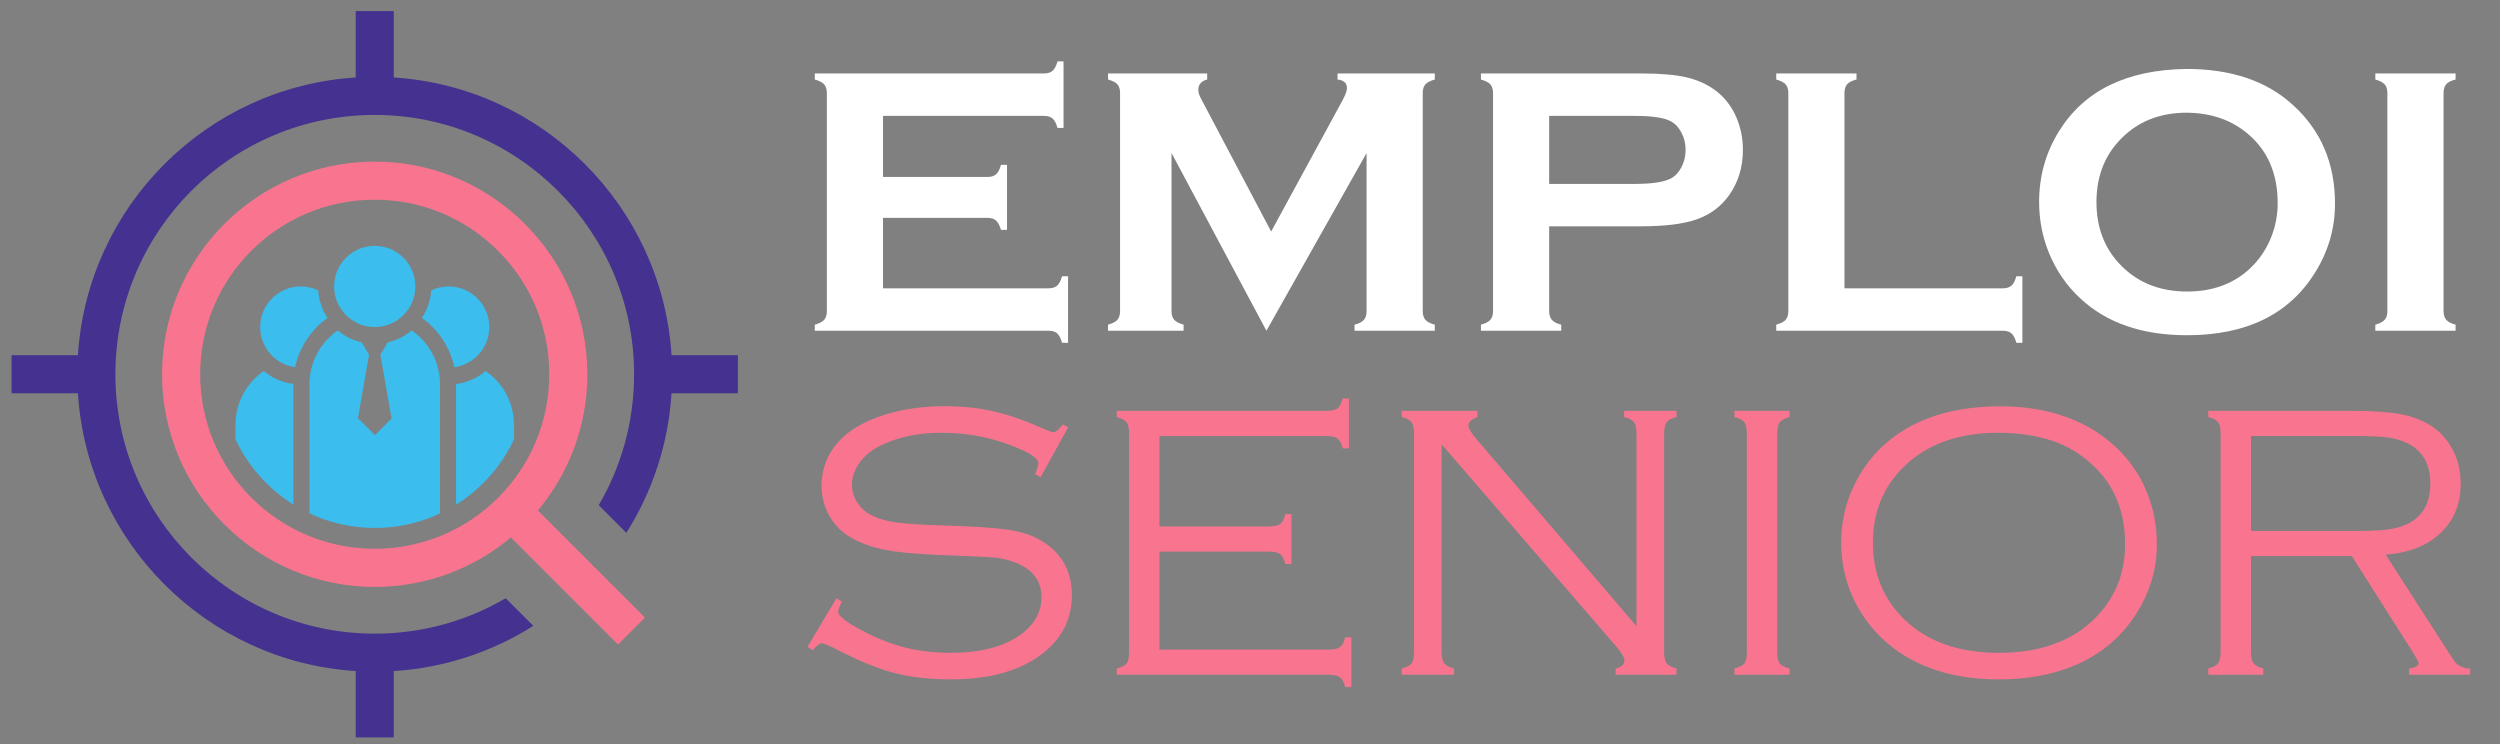
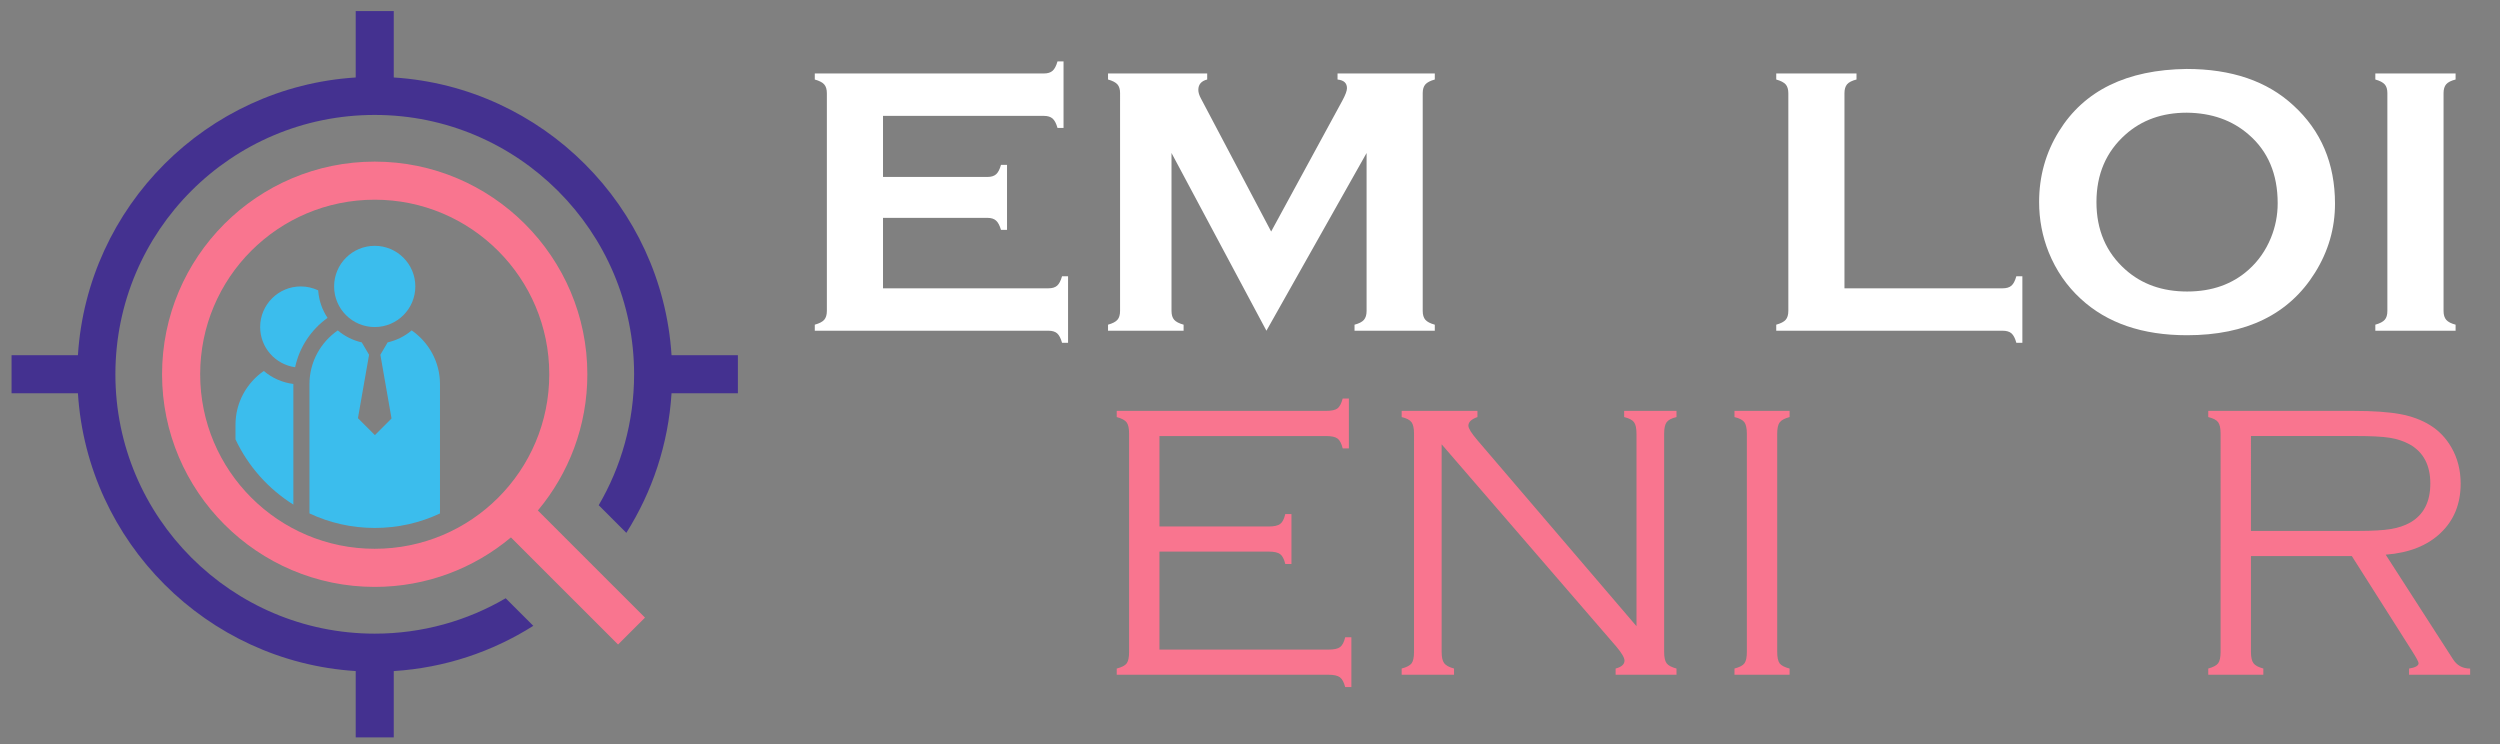
<svg xmlns="http://www.w3.org/2000/svg" version="1.1" id="Calque_1" x="0px" y="0px" width="134.333px" height="39.995px" viewBox="0 0 134.333 39.995" enable-background="new 0 0 134.333 39.995" xml:space="preserve">
  <rect x="0" y="0" width="134.333" height="39.995" fill="#808080" stroke="none" />
  <g>
    <path fill="#F9758F" d="M20.135,10.731c-5.185-0.001-9.38,4.195-9.379,9.38c-0.001,5.176,4.202,9.378,9.379,9.377   c5.183,0.001,9.38-4.194,9.379-9.377C29.516,14.935,25.31,10.73,20.135,10.731 M20.135,8.684c6.293,0,11.425,5.13,11.425,11.427   c0,2.783-1,5.336-2.659,7.32l5.756,5.756l-1.447,1.445l-5.756-5.755c-1.982,1.66-4.536,2.659-7.32,2.659   c-6.296,0-11.426-5.13-11.426-11.426C8.709,13.803,13.83,8.684,20.135,8.684z" />
    <path fill-rule="evenodd" clip-rule="evenodd" fill="#443190" d="M21.158,36.059c2.744-0.172,5.302-1.041,7.498-2.431l-1.484-1.482   c-2.065,1.208-4.47,1.902-7.036,1.902c-7.689,0-13.937-6.25-13.936-13.937c0-7.699,6.238-13.938,13.937-13.935   c7.681-0.001,13.935,6.252,13.935,13.935c0,2.567-0.693,4.972-1.902,7.035l1.484,1.486c1.389-2.198,2.257-4.755,2.43-7.5h3.565   v-2.045h-3.565c-0.509-7.997-6.931-14.415-14.926-14.924V0.595h-2.045v3.568C11.107,4.67,4.695,11.082,4.187,19.087H0.621v2.045   h3.566c0.508,8,6.924,14.419,14.926,14.926v3.565h2.045V36.059z" />
    <path fill-rule="evenodd" clip-rule="evenodd" fill="#3BBDED" d="M23.643,27.588c-1.064,0.503-2.254,0.78-3.507,0.78   c-1.254,0-2.442-0.279-3.508-0.781v-6.948c0-1.193,0.604-2.25,1.522-2.885c0.366,0.311,0.807,0.534,1.289,0.645l0.392,0.664   l-0.598,3.408l0.911,0.909l0.894-0.894l-0.599-3.424l0.389-0.664c0.485-0.111,0.927-0.334,1.293-0.645   c0.917,0.635,1.521,1.692,1.521,2.885V27.588z" />
-     <path fill-rule="evenodd" clip-rule="evenodd" fill="#3BBDED" d="M26.095,19.935c0.918,0.635,1.522,1.693,1.522,2.888v0.789   c-0.68,1.447-1.766,2.665-3.112,3.508v-6.486C25.107,20.557,25.654,20.309,26.095,19.935z" />
-     <path fill-rule="evenodd" clip-rule="evenodd" fill="#3BBDED" d="M24.109,15.391c1.204,0,2.182,0.977,2.182,2.183   c0,1.102-0.816,2.014-1.88,2.16c-0.226-1.062-0.845-2.011-1.743-2.652c0.288-0.428,0.468-0.934,0.504-1.479   C23.457,15.467,23.773,15.391,24.109,15.391z" />
    <path fill-rule="evenodd" clip-rule="evenodd" fill="#3BBDED" d="M12.654,23.608v-0.786c0-1.194,0.603-2.253,1.521-2.888   c0.44,0.374,0.988,0.622,1.589,0.698v6.482C14.42,26.273,13.333,25.054,12.654,23.608z" />
    <path fill-rule="evenodd" clip-rule="evenodd" fill="#3BBDED" d="M16.161,15.391c0.335,0,0.652,0.077,0.936,0.21   c0.037,0.545,0.216,1.051,0.504,1.479c-0.897,0.643-1.517,1.591-1.743,2.652c-1.063-0.146-1.879-1.058-1.879-2.16   C13.979,16.368,14.958,15.391,16.161,15.391z" />
    <circle fill-rule="evenodd" clip-rule="evenodd" fill="#3BBDED" cx="20.135" cy="15.391" r="2.182" />
  </g>
  <g>
    <g>
      <path fill="#FFFFFF" d="M47.447,11.705v3.787h8.891c0.202,0,0.357-0.047,0.465-0.142c0.107-0.094,0.196-0.263,0.264-0.506h0.323    v3.575h-0.323c-0.068-0.243-0.157-0.413-0.264-0.508c-0.108-0.093-0.264-0.14-0.465-0.14H43.781v-0.325    c0.243-0.068,0.412-0.154,0.507-0.263c0.095-0.109,0.142-0.267,0.142-0.477V5.012c0-0.209-0.047-0.368-0.142-0.476    c-0.095-0.107-0.264-0.196-0.507-0.263V3.948h12.313c0.202,0,0.358-0.048,0.466-0.145c0.108-0.096,0.195-0.264,0.263-0.503h0.324    v3.575h-0.324c-0.068-0.24-0.155-0.408-0.263-0.504c-0.108-0.096-0.264-0.144-0.466-0.144h-8.647v3.281h5.61    c0.202,0,0.356-0.047,0.465-0.142c0.108-0.095,0.196-0.263,0.264-0.506h0.324v3.493h-0.324c-0.067-0.235-0.156-0.403-0.264-0.5    c-0.108-0.098-0.263-0.147-0.465-0.147H47.447z" />
      <path fill="#FFFFFF" d="M68.049,17.771l-5.1-9.55v8.485c0,0.21,0.048,0.368,0.143,0.477c0.094,0.108,0.263,0.195,0.507,0.263    v0.325h-4.061v-0.325c0.243-0.068,0.411-0.154,0.506-0.263c0.095-0.109,0.141-0.267,0.141-0.477V5.001    c0-0.203-0.046-0.357-0.141-0.466c-0.095-0.107-0.264-0.196-0.506-0.263V3.948h5.328v0.324C64.548,4.354,64.39,4.54,64.39,4.83    c0,0.135,0.046,0.291,0.142,0.466l3.771,7.145l3.82-7.023c0.168-0.31,0.254-0.537,0.254-0.679c0-0.276-0.169-0.432-0.507-0.465    V3.948h5.226v0.324c-0.243,0.067-0.412,0.156-0.506,0.263c-0.095,0.108-0.143,0.263-0.143,0.466v11.706    c0,0.21,0.048,0.368,0.143,0.477c0.094,0.108,0.263,0.195,0.506,0.263v0.325h-4.313v-0.325c0.236-0.062,0.403-0.146,0.502-0.257    c0.097-0.113,0.146-0.272,0.146-0.482V8.222L68.049,17.771z" />
-       <path fill="#FFFFFF" d="M83.242,12.16v4.558c0,0.202,0.049,0.358,0.146,0.472c0.099,0.111,0.266,0.196,0.502,0.257v0.325h-4.314    v-0.325c0.244-0.068,0.412-0.154,0.507-0.263c0.094-0.109,0.143-0.264,0.143-0.466V5.012c0-0.209-0.048-0.368-0.143-0.476    c-0.095-0.107-0.263-0.196-0.507-0.263V3.948h8.628c1.005,0,1.805,0.068,2.396,0.203c0.589,0.135,1.112,0.368,1.565,0.699    c0.464,0.344,0.828,0.796,1.093,1.357c0.262,0.581,0.394,1.195,0.394,1.842c0,0.933-0.249,1.75-0.748,2.451    c-0.434,0.601-1.005,1.028-1.717,1.281c-0.713,0.253-1.707,0.379-2.982,0.379H83.242z M83.242,9.882h4.607    c0.917,0,1.562-0.098,1.934-0.293c0.237-0.128,0.426-0.333,0.571-0.613c0.146-0.281,0.219-0.589,0.219-0.927    c0-0.33-0.073-0.635-0.219-0.916s-0.334-0.484-0.571-0.613c-0.363-0.196-1.008-0.293-1.934-0.293h-4.607V9.882z" />
      <path fill="#FFFFFF" d="M99.11,15.492h8.495c0.209,0,0.368-0.047,0.476-0.142c0.107-0.094,0.197-0.263,0.263-0.506h0.324v3.575    h-0.324c-0.065-0.243-0.155-0.413-0.263-0.508c-0.107-0.093-0.267-0.14-0.476-0.14H95.443v-0.325    c0.243-0.068,0.412-0.154,0.508-0.263c0.094-0.109,0.142-0.267,0.142-0.477V5.012c0-0.209-0.048-0.368-0.142-0.476    c-0.096-0.107-0.265-0.196-0.508-0.263V3.948h4.313v0.324c-0.242,0.061-0.411,0.146-0.507,0.258    c-0.094,0.111-0.14,0.272-0.14,0.481V15.492z" />
      <path fill="#FFFFFF" d="M117.494,3.705c2.411,0,4.323,0.652,5.733,1.955c1.494,1.363,2.24,3.125,2.24,5.286    c0,1.323-0.358,2.559-1.074,3.706c-1.398,2.242-3.692,3.361-6.88,3.361c-2.392,0-4.293-0.651-5.704-1.953    c-0.758-0.695-1.331-1.529-1.725-2.501c-0.343-0.857-0.516-1.758-0.516-2.704c0-1.384,0.354-2.65,1.064-3.797    C111.99,4.863,114.276,3.746,117.494,3.705z M117.504,6.055c-1.317,0-2.416,0.391-3.295,1.174c-1.04,0.923-1.56,2.134-1.56,3.631    c0,1.497,0.52,2.708,1.56,3.631c0.879,0.783,1.983,1.173,3.314,1.173s2.434-0.391,3.305-1.173c0.52-0.465,0.919-1.035,1.195-1.709    c0.245-0.601,0.364-1.221,0.364-1.861c0-1.565-0.519-2.795-1.56-3.692C119.942,6.459,118.835,6.068,117.504,6.055z" />
      <path fill="#FFFFFF" d="M128.281,16.707V5.001c0-0.203-0.046-0.357-0.142-0.466c-0.094-0.107-0.263-0.196-0.505-0.263V3.948h4.313    v0.324c-0.242,0.061-0.411,0.146-0.507,0.258c-0.094,0.111-0.14,0.268-0.14,0.471v11.706c0,0.21,0.048,0.369,0.146,0.482    c0.098,0.111,0.267,0.196,0.501,0.257v0.325h-4.313v-0.325c0.242-0.068,0.411-0.154,0.505-0.263    C128.235,17.075,128.281,16.917,128.281,16.707z" />
    </g>
    <g>
-       <path fill="#F9758F" d="M57.398,22.958l-1.484,2.682l-0.291-0.155c0.118-0.313,0.176-0.505,0.176-0.582    c0-0.207-0.256-0.433-0.768-0.675c-1.392-0.65-2.867-0.976-4.425-0.976c-1.281,0-2.396,0.238-3.344,0.714    c-0.458,0.236-0.819,0.539-1.085,0.912c-0.267,0.374-0.4,0.769-0.4,1.181c0,0.349,0.104,0.673,0.311,0.98    c0.208,0.308,0.481,0.537,0.82,0.688c0.374,0.174,0.816,0.293,1.325,0.358c0.509,0.066,1.338,0.116,2.487,0.151    c1.593,0.048,2.731,0.123,3.417,0.223c0.685,0.102,1.25,0.274,1.692,0.524c1.177,0.658,1.766,1.658,1.766,3.001    c0,1.281-0.533,2.33-1.599,3.148c-1.184,0.913-2.815,1.371-4.892,1.371c-1.197,0-2.243-0.122-3.136-0.364    c-0.894-0.242-1.959-0.689-3.199-1.34c-0.346-0.159-0.55-0.238-0.613-0.238c-0.104,0-0.267,0.124-0.488,0.373l-0.281-0.177    l1.558-2.607l0.291,0.167c-0.132,0.275-0.198,0.464-0.198,0.561c0,0.223,0.443,0.563,1.33,1.028    c0.796,0.416,1.563,0.715,2.3,0.898c0.738,0.183,1.539,0.274,2.404,0.274c1.752,0,3.081-0.382,3.989-1.15    c0.602-0.513,0.903-1.124,0.903-1.829c0-0.929-0.516-1.569-1.546-1.922c-0.333-0.118-0.678-0.191-1.034-0.223    c-0.356-0.032-1.369-0.078-3.038-0.141c-1.191-0.05-2.124-0.139-2.799-0.271c-0.675-0.131-1.276-0.345-1.802-0.644    c-0.492-0.275-0.881-0.663-1.169-1.162c-0.287-0.498-0.431-1.042-0.431-1.631c0-1.004,0.374-1.865,1.122-2.585    c0.554-0.528,1.319-0.94,2.295-1.242c0.976-0.301,2.046-0.452,3.209-0.452c0.949,0,1.83,0.095,2.644,0.282    c0.814,0.188,1.732,0.513,2.758,0.974c0.228,0.098,0.37,0.146,0.425,0.146c0.125,0,0.295-0.141,0.51-0.42L57.398,22.958z" />
      <path fill="#F9758F" d="M62.301,29.638v5.267h9.088c0.291,0,0.498-0.045,0.618-0.136c0.121-0.089,0.213-0.266,0.275-0.528h0.332    v2.678h-0.332c-0.069-0.262-0.164-0.438-0.286-0.527c-0.121-0.091-0.327-0.136-0.617-0.136H60.005v-0.332    c0.271-0.071,0.449-0.163,0.535-0.279c0.086-0.119,0.13-0.323,0.13-0.615V23.302c0-0.289-0.045-0.494-0.135-0.61    c-0.09-0.118-0.267-0.213-0.53-0.281v-0.333h11.249c0.291,0,0.495-0.043,0.613-0.133c0.117-0.089,0.21-0.265,0.28-0.531h0.333    v2.679h-0.333c-0.063-0.26-0.155-0.436-0.275-0.527c-0.122-0.091-0.327-0.136-0.618-0.136h-8.953v4.86h5.868    c0.292,0,0.497-0.045,0.618-0.136c0.122-0.089,0.213-0.266,0.275-0.53h0.332v2.681h-0.332c-0.063-0.263-0.154-0.439-0.275-0.529    c-0.121-0.09-0.327-0.137-0.618-0.137H62.301z" />
      <path fill="#F9758F" d="M77.464,23.874v11.154c0,0.284,0.045,0.487,0.136,0.607c0.091,0.122,0.267,0.216,0.53,0.287v0.332h-2.814    v-0.332c0.27-0.071,0.447-0.163,0.534-0.279c0.087-0.119,0.13-0.323,0.13-0.615V23.302c0-0.289-0.046-0.496-0.135-0.617    c-0.09-0.121-0.266-0.213-0.529-0.274v-0.333h4.072v0.333c-0.326,0.111-0.487,0.267-0.487,0.466c0,0.14,0.162,0.399,0.487,0.78    l8.546,9.991V23.302c0-0.289-0.044-0.496-0.134-0.617c-0.091-0.121-0.267-0.213-0.529-0.274v-0.333h2.813v0.333    c-0.265,0.062-0.439,0.153-0.529,0.274s-0.135,0.328-0.135,0.617v11.727c0,0.292,0.045,0.496,0.135,0.615    c0.09,0.116,0.265,0.208,0.529,0.279v0.332h-3.272v-0.332c0.318-0.084,0.478-0.225,0.478-0.427c0-0.151-0.146-0.401-0.436-0.748    L77.464,23.874z" />
      <path fill="#F9758F" d="M93.864,35.028V23.302c0-0.289-0.046-0.496-0.134-0.617c-0.091-0.121-0.269-0.213-0.531-0.274v-0.333    h2.961v0.333c-0.263,0.068-0.439,0.163-0.529,0.281c-0.092,0.116-0.136,0.321-0.136,0.61v11.727c0,0.292,0.044,0.496,0.13,0.615    c0.088,0.116,0.265,0.208,0.535,0.279v0.332h-2.961v-0.332c0.271-0.071,0.448-0.163,0.535-0.279    C93.822,35.524,93.864,35.32,93.864,35.028z" />
-       <path fill="#F9758F" d="M107.387,21.828c2.501,0,4.517,0.655,6.044,1.964c0.86,0.727,1.505,1.616,1.935,2.668    c0.352,0.865,0.529,1.797,0.529,2.795c0,1.35-0.385,2.612-1.154,3.791c-0.846,1.301-2.018,2.239-3.521,2.813    c-1.12,0.431-2.392,0.646-3.81,0.646c-2.487,0-4.491-0.656-6.015-1.964c-0.852-0.733-1.496-1.623-1.932-2.669    c-0.353-0.858-0.529-1.762-0.529-2.712c0-1.404,0.38-2.7,1.142-3.884c0.83-1.281,2.008-2.216,3.531-2.805    C104.673,22.063,105.935,21.85,107.387,21.828z M107.387,23.252c-2.125,0-3.808,0.595-5.047,1.785    c-1.137,1.095-1.703,2.47-1.703,4.123c0,1.662,0.566,3.04,1.703,4.136c1.233,1.188,2.922,1.784,5.069,1.784    c2.152,0,3.85-0.596,5.089-1.784c1.128-1.096,1.691-2.445,1.691-4.052c0-1.737-0.563-3.14-1.691-4.207    c-0.679-0.637-1.406-1.082-2.183-1.339C109.458,23.406,108.481,23.259,107.387,23.252z" />
      <path fill="#F9758F" d="M120.951,29.878v5.152c0,0.284,0.044,0.485,0.136,0.608c0.09,0.121,0.267,0.213,0.529,0.284v0.332h-2.959    v-0.332c0.263-0.071,0.438-0.163,0.529-0.279c0.09-0.119,0.134-0.323,0.134-0.615V23.302c0-0.289-0.044-0.496-0.134-0.617    c-0.091-0.121-0.267-0.213-0.529-0.274v-0.333h7.779c1.064,0,1.908,0.059,2.528,0.172c0.619,0.115,1.158,0.314,1.614,0.598    c0.472,0.292,0.854,0.69,1.144,1.195c0.332,0.576,0.497,1.225,0.497,1.947c0,1.081-0.357,1.964-1.074,2.646    c-0.716,0.684-1.7,1.072-2.954,1.169l3.605,5.6c0.213,0.347,0.524,0.52,0.933,0.52v0.332h-3.282v-0.332    c0.34-0.056,0.511-0.152,0.511-0.29c0-0.07-0.123-0.295-0.364-0.676l-3.223-5.079H120.951z M120.951,28.528h5.744    c0.784,0,1.373-0.033,1.771-0.101c0.4-0.064,0.75-0.184,1.055-0.356c0.714-0.417,1.068-1.112,1.068-2.089    c0-0.981-0.366-1.683-1.101-2.099c-0.326-0.179-0.687-0.3-1.084-0.361c-0.4-0.064-1.017-0.094-1.854-0.094h-5.599V28.528z" />
    </g>
  </g>
</svg>